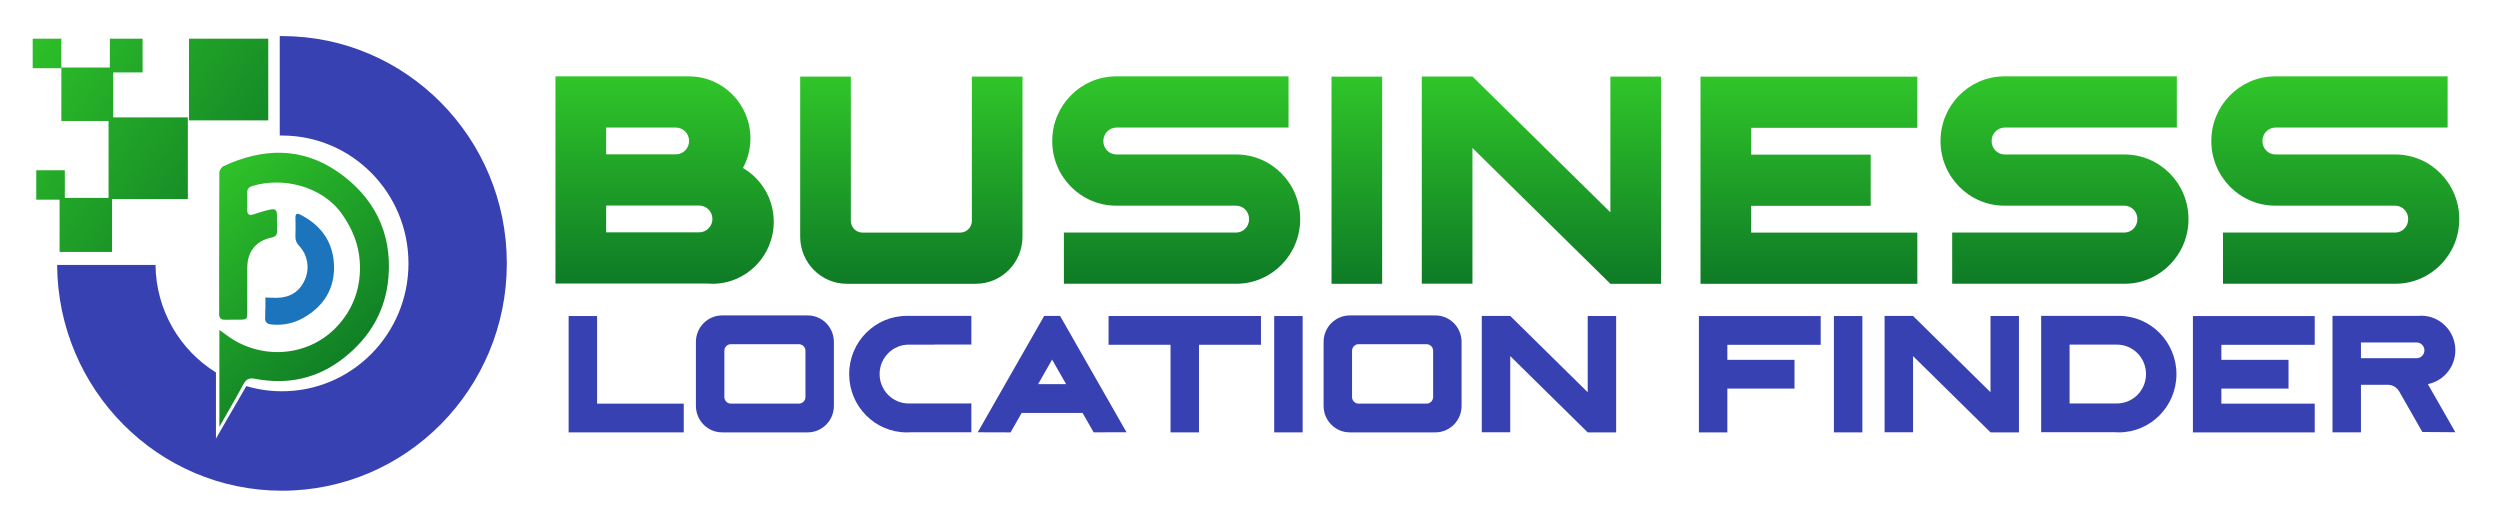
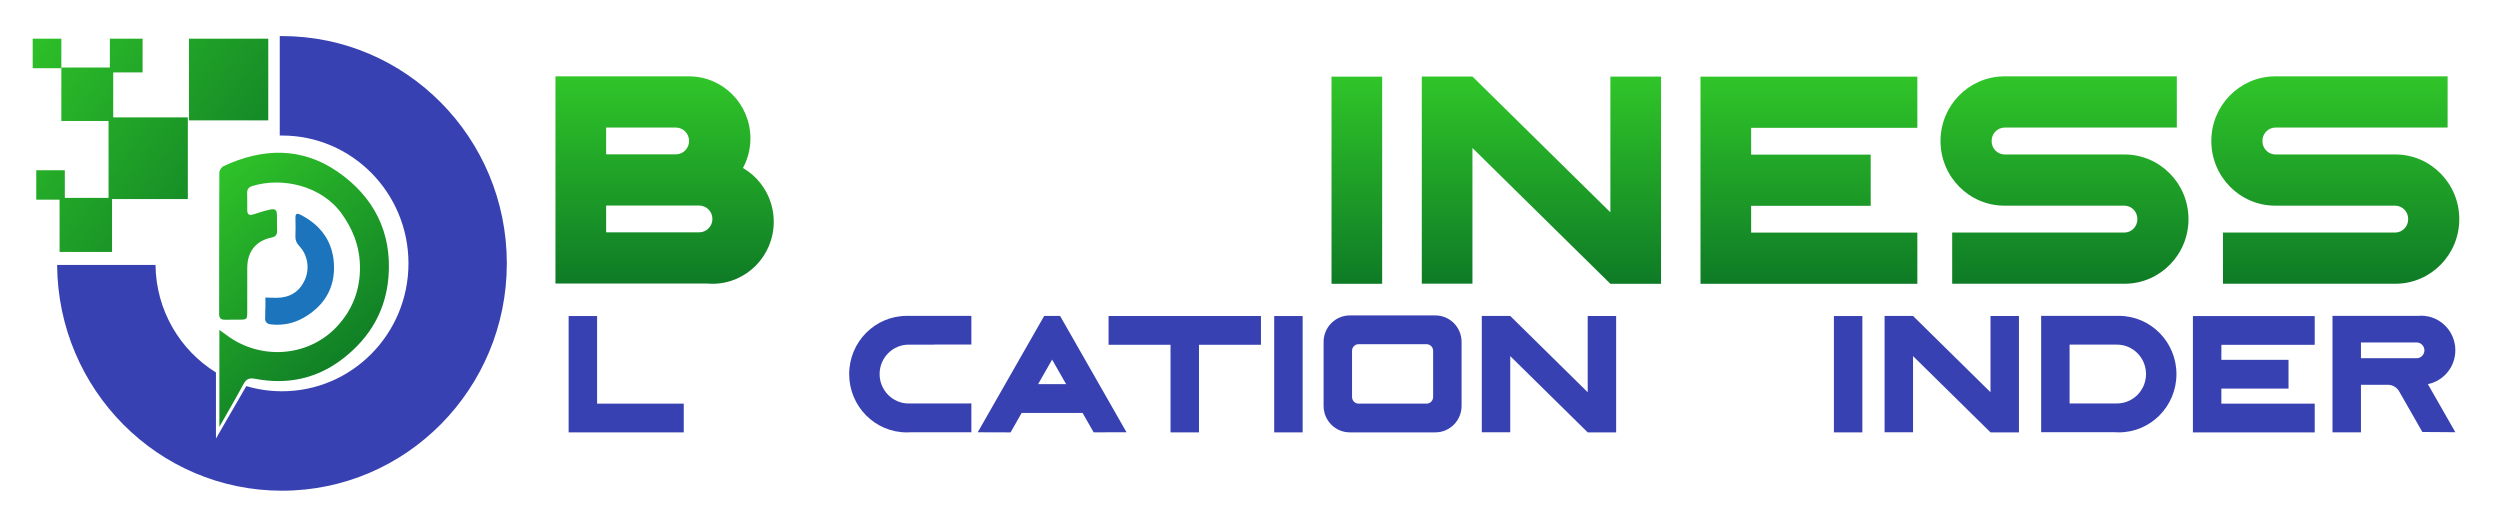
<svg xmlns="http://www.w3.org/2000/svg" width="429" height="89" viewBox="0 0 429 89" fill="none">
  <path d="M48.386 6.191C48.258 6.191 48.133 6.191 48.005 6.194V23.263C48.133 23.257 48.258 23.257 48.386 23.257C60.376 23.257 70.093 33.079 70.093 45.199C70.093 57.316 60.376 67.141 48.386 67.141C46.262 67.141 44.208 66.833 42.267 66.253L37.058 75.254V63.917C30.9 60.105 26.771 53.272 26.686 45.458H9.801C9.935 66.882 27.159 84.206 48.383 84.206C69.696 84.206 86.971 66.743 86.971 45.202C86.974 23.654 69.699 6.191 48.386 6.191Z" fill="#3841B2" />
  <path d="M37.645 73.246C37.645 67.669 37.645 62.243 37.645 56.619C38.103 56.946 38.454 57.187 38.793 57.443C44.563 61.835 52.806 61.345 57.78 56.073C60.67 53.013 62.013 49.203 61.738 44.897C61.546 41.886 60.45 39.261 58.729 36.799C55.244 31.82 48.396 30.355 43.312 31.916C42.668 32.113 42.387 32.474 42.412 33.162C42.449 34.128 42.412 35.093 42.427 36.059C42.439 36.845 42.766 37.021 43.538 36.771C44.472 36.466 45.412 36.16 46.373 35.957C47.249 35.769 47.511 36.037 47.526 36.95C47.542 37.826 47.511 38.702 47.545 39.575C47.572 40.27 47.294 40.615 46.614 40.757C43.925 41.315 42.452 43.141 42.43 45.93C42.412 48.466 42.424 51.002 42.424 53.537C42.424 54.79 42.366 54.848 41.087 54.855C40.251 54.861 39.412 54.848 38.576 54.864C37.895 54.876 37.605 54.561 37.605 53.88C37.612 45.788 37.599 37.7 37.639 29.608C37.642 29.232 38.014 28.674 38.356 28.513C45.064 25.376 51.79 25.206 57.987 29.503C64.146 33.776 67.298 39.893 66.66 47.581C66.184 53.281 63.499 57.878 59.028 61.4C54.484 64.985 49.354 66.074 43.748 64.997C42.799 64.815 42.262 65.025 41.792 65.892C40.477 68.323 39.083 70.71 37.645 73.246Z" fill="url(#paint0_linear_2_71802)" />
  <path d="M45.543 53.123C45.543 52.432 45.543 51.738 45.543 51.047C46.193 51.069 46.846 51.118 47.496 51.106C49.726 51.072 51.386 50.097 52.317 48.006C53.181 46.072 52.799 43.721 51.35 42.216C50.877 41.725 50.666 41.21 50.694 40.528C50.733 39.504 50.724 38.477 50.697 37.453C50.678 36.749 50.859 36.487 51.567 36.848C55.003 38.606 57.09 41.383 57.304 45.279C57.529 49.409 55.638 52.513 52.073 54.539C50.398 55.493 48.588 55.857 46.653 55.687C45.772 55.61 45.417 55.261 45.5 54.385C45.539 53.966 45.506 53.543 45.506 53.12C45.515 53.123 45.527 53.123 45.543 53.123Z" fill="#1C75BC" />
  <path d="M46.034 6.639H32.43V20.656H46.034V6.639Z" fill="url(#paint1_linear_2_71802)" />
  <path d="M32.233 20.142H18.629V34.159H32.233V20.142Z" fill="url(#paint2_linear_2_71802)" />
  <path d="M19.225 33.955H10.223V43.231H19.225V33.955Z" fill="url(#paint3_linear_2_71802)" />
  <path d="M11.124 29.214H6.223V34.264H11.124V29.214Z" fill="url(#paint4_linear_2_71802)" />
  <path d="M10.526 6.639H5.609V11.704H10.526V6.639Z" fill="url(#paint5_linear_2_71802)" />
  <path d="M24.47 6.639H18.852V12.426H24.47V6.639Z" fill="url(#paint6_linear_2_71802)" />
  <path d="M19.429 11.587H10.527V20.761H19.429V11.587Z" fill="url(#paint7_linear_2_71802)" />
  <path d="M132.776 38.058C132.776 43.934 128.064 48.697 122.247 48.697C121.924 48.697 121.603 48.682 121.286 48.654H95.316V13.104H118.244C124.057 13.104 128.772 17.867 128.772 23.744C128.772 25.586 128.308 27.319 127.493 28.831C130.652 30.669 132.776 34.112 132.776 38.058ZM104.011 26.486H115.973C117.23 26.486 118.247 25.456 118.247 24.188C118.247 22.92 117.23 21.89 115.973 21.89H104.011V26.486ZM122.25 37.57C122.25 36.302 121.231 35.272 119.977 35.272H104.014V39.868H119.977C121.231 39.868 122.25 38.841 122.25 37.57Z" fill="url(#paint8_linear_2_71802)" />
-   <path d="M175.461 13.15V40.605C175.461 45.075 171.876 48.697 167.457 48.697H145.317C140.895 48.697 137.312 45.072 137.312 40.605V13.15H146.004V37.891C146.004 39.007 146.901 39.914 148.006 39.914H164.771C165.876 39.914 166.773 39.007 166.773 37.891V13.15H175.461Z" fill="url(#paint9_linear_2_71802)" />
-   <path d="M189.336 24.16V24.238C189.336 25.49 190.34 26.508 191.582 26.508H212.095C212.111 26.508 212.126 26.508 212.141 26.508C218.202 26.508 223.115 31.475 223.115 37.601C223.115 43.678 218.281 48.611 212.291 48.691L182.564 48.694V39.908H212.095C213.334 39.908 214.341 38.894 214.341 37.638V37.561C214.341 36.309 213.337 35.291 212.095 35.291H191.582C191.567 35.291 191.552 35.291 191.536 35.291C185.476 35.291 180.562 30.324 180.562 24.198C180.562 18.12 185.396 13.185 191.387 13.104H221.113V21.89H191.582C190.34 21.89 189.336 22.908 189.336 24.16Z" fill="url(#paint10_linear_2_71802)" />
  <path d="M228.488 48.697V13.15H237.179V48.7H228.488V48.697Z" fill="url(#paint11_linear_2_71802)" />
  <path d="M285.032 13.15V48.7H276.34L252.672 25.394V48.678H243.98V13.129H252.672L276.34 36.435V13.15H285.032Z" fill="url(#paint12_linear_2_71802)" />
  <path d="M300.496 21.936V26.532H321.012V35.318H300.496V39.914H329.017V48.7H291.805V13.15H329.017V21.936H300.496Z" fill="url(#paint13_linear_2_71802)" />
  <path d="M341.766 24.16V24.238C341.766 25.49 342.77 26.508 344.012 26.508H364.525C364.54 26.508 364.556 26.508 364.571 26.508C370.631 26.508 375.545 31.475 375.545 37.601C375.545 43.678 370.711 48.611 364.72 48.691L334.994 48.694V39.908H364.525C365.764 39.908 366.771 38.894 366.771 37.638V37.561C366.771 36.309 365.767 35.291 364.525 35.291H344.012C343.996 35.291 343.981 35.291 343.966 35.291C337.905 35.291 332.992 30.324 332.992 24.198C332.992 18.12 337.826 13.185 343.816 13.104H373.543V21.89H344.012C342.77 21.89 341.766 22.908 341.766 24.16Z" fill="url(#paint14_linear_2_71802)" />
  <path d="M388.234 24.16V24.238C388.234 25.49 389.238 26.508 390.481 26.508H410.994C411.009 26.508 411.024 26.508 411.04 26.508C417.1 26.508 422.013 31.475 422.013 37.601C422.013 43.678 417.18 48.611 411.189 48.691L381.463 48.694V39.908H410.994C412.233 39.908 413.24 38.894 413.24 37.638V37.561C413.24 36.309 412.236 35.291 410.994 35.291H390.481C390.465 35.291 390.45 35.291 390.435 35.291C384.374 35.291 379.461 30.324 379.461 24.198C379.461 18.12 384.295 13.185 390.285 13.104H420.011V21.89H390.481C389.238 21.89 388.234 22.908 388.234 24.16Z" fill="url(#paint15_linear_2_71802)" />
  <path d="M117.332 69.261V74.196H97.578V54.231H102.461V69.264H117.332V69.261Z" fill="#3841B2" />
-   <path d="M143.096 58.671V69.65C143.096 72.161 141.082 74.194 138.601 74.194H123.913C121.429 74.194 119.418 72.158 119.418 69.65V58.671C119.418 56.16 121.432 54.127 123.913 54.127H138.601C141.082 54.127 143.096 56.16 143.096 58.671ZM138.216 60.198C138.216 59.572 137.713 59.063 137.093 59.063H125.424C124.804 59.063 124.301 59.572 124.301 60.198V68.126C124.301 68.752 124.804 69.261 125.424 69.261H137.093C137.713 69.261 138.216 68.752 138.216 68.126V60.198Z" fill="#3841B2" />
  <path d="M155.606 54.204C155.624 54.204 155.643 54.207 155.664 54.207V54.204H166.687V59.127H160.315V59.14H155.936C153.177 59.14 150.94 61.401 150.94 64.19C150.94 66.978 153.177 69.24 155.936 69.24H166.302V69.227H166.687V74.175H156.299C156.07 74.191 155.838 74.2 155.606 74.2C150.144 74.2 145.719 69.724 145.719 64.205C145.716 58.68 150.144 54.204 155.606 54.204Z" fill="#3841B2" />
  <path d="M193.311 74.179L187.668 74.185L185.767 70.856H175.321L173.414 74.197L167.777 74.179L179.178 54.217H181.894H181.913L193.311 74.179ZM182.947 65.921L180.542 61.71L178.138 65.921H182.947Z" fill="#3841B2" />
  <path d="M216.38 59.164H205.745V74.197H200.862V59.164H190.23V54.228H216.38V59.164Z" fill="#3841B2" />
  <path d="M218.652 74.196V54.231H223.535V74.196H218.652Z" fill="#3841B2" />
  <path d="M250.807 58.671V69.65C250.807 72.161 248.793 74.194 246.312 74.194H231.624C229.14 74.194 227.129 72.158 227.129 69.65V58.671C227.129 56.16 229.143 54.127 231.624 54.127H246.312C248.793 54.127 250.807 56.16 250.807 58.671ZM245.924 60.198C245.924 59.572 245.421 59.063 244.801 59.063H233.132C232.512 59.063 232.009 59.572 232.009 60.198V68.126C232.009 68.752 232.512 69.261 233.132 69.261H244.801C245.421 69.261 245.924 68.752 245.924 68.126V60.198Z" fill="#3841B2" />
-   <path d="M277.332 54.229V74.194H272.449L259.156 61.105V74.182H254.273V54.217H259.156L272.449 67.306V54.229H277.332Z" fill="#3841B2" />
-   <path d="M296.414 59.165V61.747H307.937V66.683H296.414V74.2H291.531V54.235H312.432V59.171H296.414V59.165Z" fill="#3841B2" />
+   <path d="M277.332 54.229V74.194H272.449L259.156 61.105V74.182H254.273V54.217H259.156L272.449 67.306V54.229Z" fill="#3841B2" />
  <path d="M314.699 74.196V54.231H319.582V74.196H314.699Z" fill="#3841B2" />
  <path d="M346.453 54.229V74.194H341.57L328.277 61.105V74.182H323.395V54.217H328.277L341.57 67.306V54.229H346.453Z" fill="#3841B2" />
  <path d="M373.479 64.199C373.479 69.721 369.051 74.194 363.591 74.194C363.359 74.194 363.128 74.185 362.899 74.169H350.262V54.201H363.533V54.204C363.552 54.204 363.57 54.201 363.591 54.201C369.051 54.204 373.479 58.68 373.479 64.199ZM368.257 64.187C368.257 61.398 366.021 59.137 363.262 59.137H355.141V69.234H363.259C366.02 69.237 368.257 66.975 368.257 64.187Z" fill="#3841B2" />
  <path d="M381.187 59.165V61.747H392.71V66.683H381.187V69.265H397.206V74.2H376.305V54.235H397.206V59.171H381.187V59.165Z" fill="#3841B2" />
  <path d="M416.621 65.913L421.336 74.168L415.678 74.128L411.699 67.163C411.296 66.46 410.554 66.028 409.752 66.028H405.14V74.193H400.258V54.203H414.921C415.101 54.185 415.287 54.176 415.473 54.176C418.711 54.176 421.336 56.829 421.336 60.102C421.339 62.98 419.309 65.374 416.621 65.913ZM416.029 60.117C416.029 59.371 415.431 58.763 414.689 58.763H405.14V61.471H414.689C415.431 61.471 416.029 60.864 416.029 60.117Z" fill="#3841B2" />
  <defs>
    <linearGradient id="paint0_linear_2_71802" x1="29.246" y1="28.512" x2="72.325" y2="78.933" gradientUnits="userSpaceOnUse">
      <stop offset="3.35651e-07" stop-color="#33CC29" />
      <stop offset="0.988" stop-color="#005B25" />
    </linearGradient>
    <linearGradient id="paint1_linear_2_71802" x1="6.504" y1="-10.333" x2="76.677" y2="39.983" gradientUnits="userSpaceOnUse">
      <stop offset="3.35651e-07" stop-color="#33CC29" />
      <stop offset="0.988" stop-color="#005B25" />
    </linearGradient>
    <linearGradient id="paint2_linear_2_71802" x1="-4.596" y1="5.151" x2="65.577" y2="55.467" gradientUnits="userSpaceOnUse">
      <stop offset="3.35651e-07" stop-color="#33CC29" />
      <stop offset="0.988" stop-color="#005B25" />
    </linearGradient>
    <linearGradient id="paint3_linear_2_71802" x1="-13.663" y1="17.793" x2="56.51" y2="68.109" gradientUnits="userSpaceOnUse">
      <stop offset="3.35651e-07" stop-color="#33CC29" />
      <stop offset="0.988" stop-color="#005B25" />
    </linearGradient>
    <linearGradient id="paint4_linear_2_71802" x1="-12.524" y1="16.206" x2="57.648" y2="66.523" gradientUnits="userSpaceOnUse">
      <stop offset="3.35651e-07" stop-color="#33CC29" />
      <stop offset="0.988" stop-color="#005B25" />
    </linearGradient>
    <linearGradient id="paint5_linear_2_71802" x1="-2.125" y1="1.703" x2="68.047" y2="52.02" gradientUnits="userSpaceOnUse">
      <stop offset="3.35651e-07" stop-color="#33CC29" />
      <stop offset="0.988" stop-color="#005B25" />
    </linearGradient>
    <linearGradient id="paint6_linear_2_71802" x1="2.387" y1="-4.589" x2="72.56" y2="45.727" gradientUnits="userSpaceOnUse">
      <stop offset="3.35651e-07" stop-color="#33CC29" />
      <stop offset="0.988" stop-color="#005B25" />
    </linearGradient>
    <linearGradient id="paint7_linear_2_71802" x1="-3.035" y1="2.975" x2="67.137" y2="53.291" gradientUnits="userSpaceOnUse">
      <stop offset="3.35651e-07" stop-color="#33CC29" />
      <stop offset="0.988" stop-color="#005B25" />
    </linearGradient>
    <linearGradient id="paint8_linear_2_71802" x1="114.049" y1="9.846" x2="114.049" y2="64.527" gradientUnits="userSpaceOnUse">
      <stop offset="3.35651e-07" stop-color="#33CC29" />
      <stop offset="0.988" stop-color="#005B25" />
    </linearGradient>
    <linearGradient id="paint9_linear_2_71802" x1="156.387" y1="9.846" x2="156.387" y2="64.527" gradientUnits="userSpaceOnUse">
      <stop offset="3.35651e-07" stop-color="#33CC29" />
      <stop offset="0.988" stop-color="#005B25" />
    </linearGradient>
    <linearGradient id="paint10_linear_2_71802" x1="201.836" y1="9.846" x2="201.836" y2="64.527" gradientUnits="userSpaceOnUse">
      <stop offset="3.35651e-07" stop-color="#33CC29" />
      <stop offset="0.988" stop-color="#005B25" />
    </linearGradient>
    <linearGradient id="paint11_linear_2_71802" x1="232.834" y1="9.846" x2="232.834" y2="64.527" gradientUnits="userSpaceOnUse">
      <stop offset="3.35651e-07" stop-color="#33CC29" />
      <stop offset="0.988" stop-color="#005B25" />
    </linearGradient>
    <linearGradient id="paint12_linear_2_71802" x1="264.505" y1="9.846" x2="264.505" y2="64.527" gradientUnits="userSpaceOnUse">
      <stop offset="3.35651e-07" stop-color="#33CC29" />
      <stop offset="0.988" stop-color="#005B25" />
    </linearGradient>
    <linearGradient id="paint13_linear_2_71802" x1="310.41" y1="9.846" x2="310.41" y2="64.527" gradientUnits="userSpaceOnUse">
      <stop offset="3.35651e-07" stop-color="#33CC29" />
      <stop offset="0.988" stop-color="#005B25" />
    </linearGradient>
    <linearGradient id="paint14_linear_2_71802" x1="354.267" y1="9.846" x2="354.267" y2="64.527" gradientUnits="userSpaceOnUse">
      <stop offset="3.35651e-07" stop-color="#33CC29" />
      <stop offset="0.988" stop-color="#005B25" />
    </linearGradient>
    <linearGradient id="paint15_linear_2_71802" x1="400.736" y1="9.846" x2="400.736" y2="64.527" gradientUnits="userSpaceOnUse">
      <stop offset="3.35651e-07" stop-color="#33CC29" />
      <stop offset="0.988" stop-color="#005B25" />
    </linearGradient>
  </defs>
</svg>